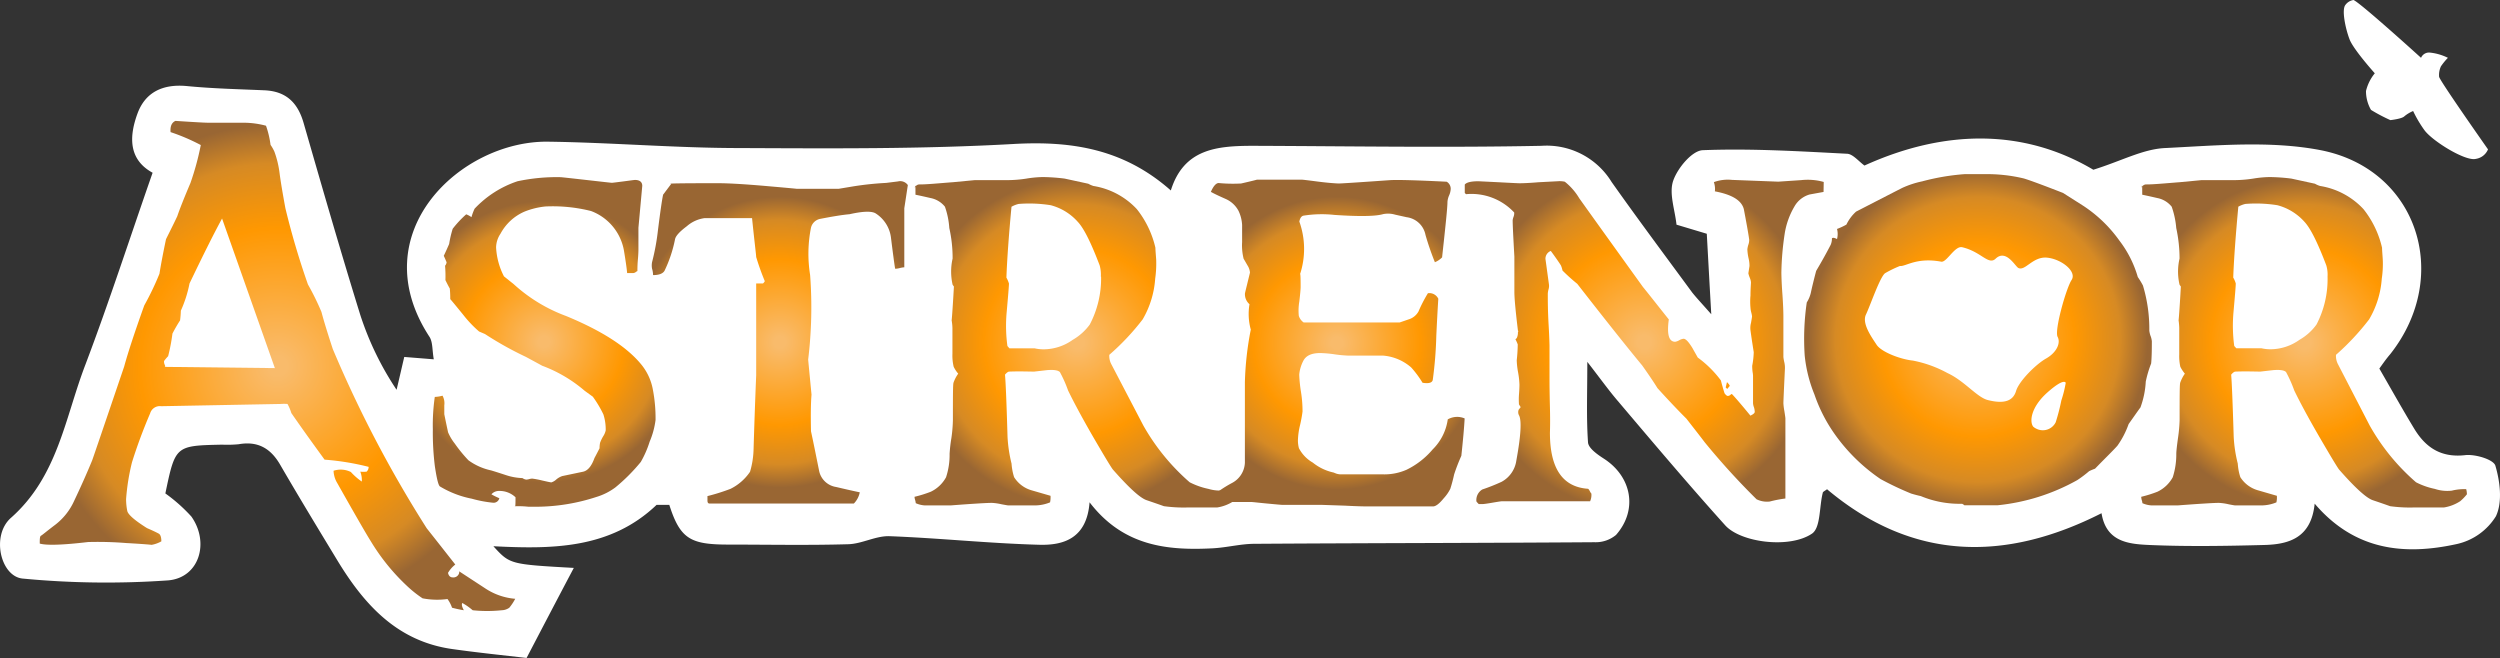
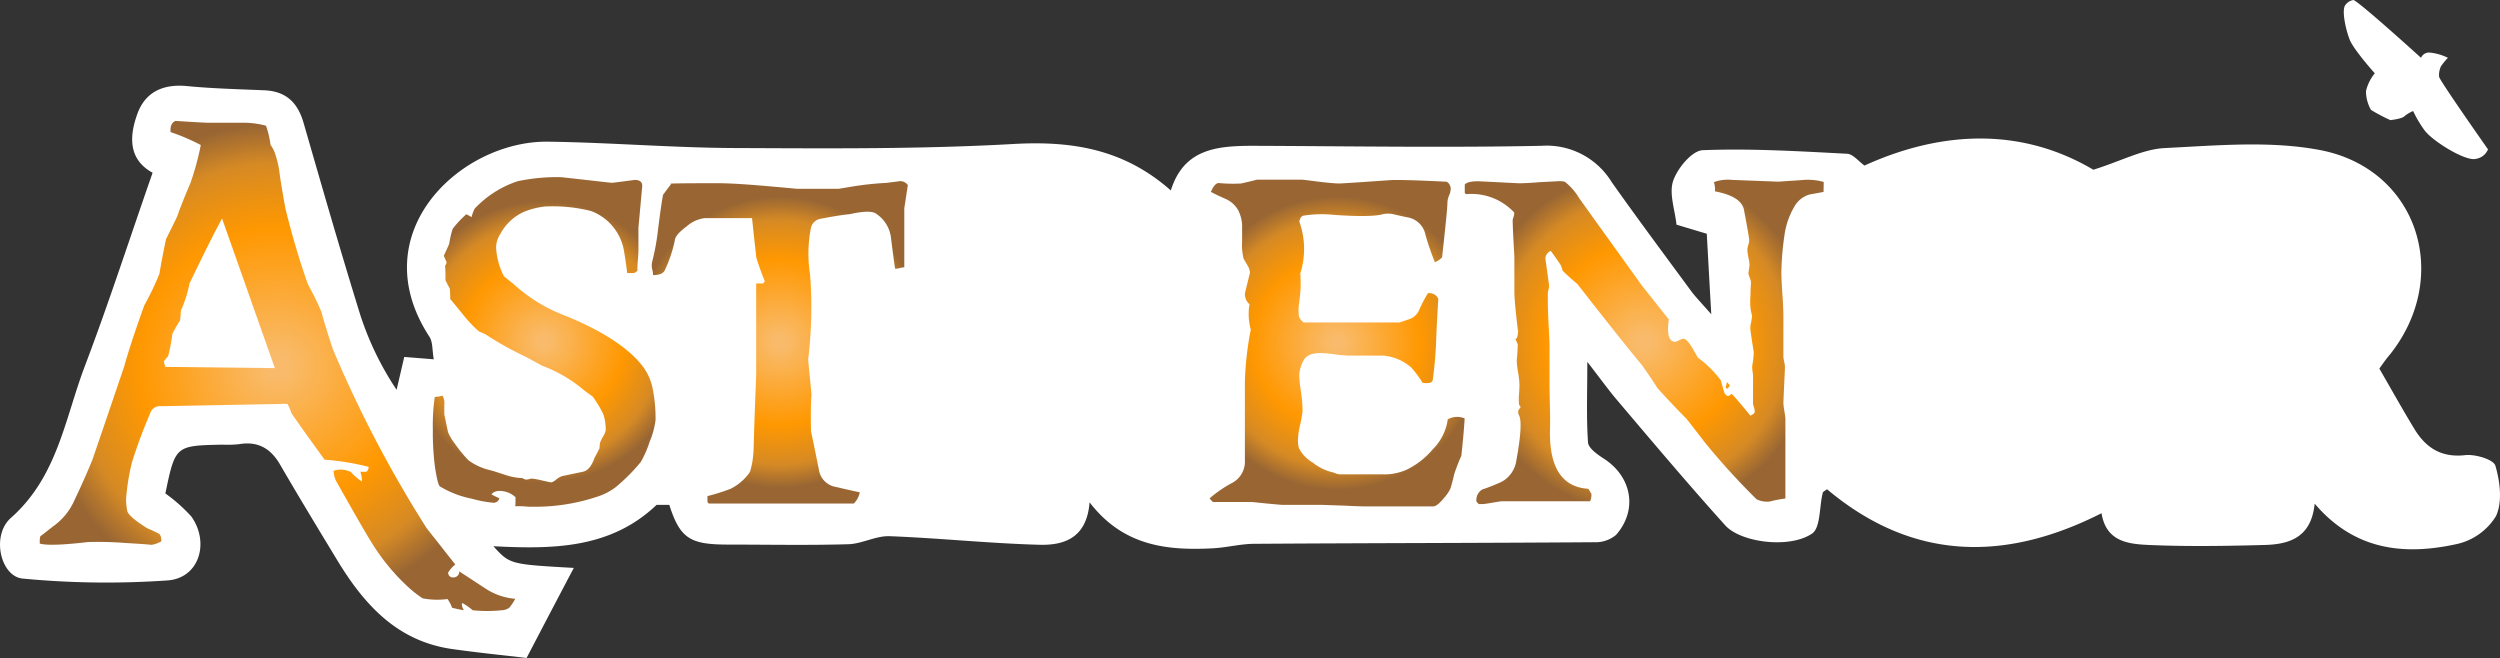
<svg xmlns="http://www.w3.org/2000/svg" xmlns:xlink="http://www.w3.org/1999/xlink" viewBox="0 0 423.31 111.41">
  <rect x="0" y="0" width="423.31" height="111.41" fill="#333333" stroke="none" />
  <defs>
    <style>
      .cls-1 {
        fill: #fff;
      }

      .cls-2 {
        fill: url(#Dégradé_sans_nom_7);
      }

      .cls-3 {
        fill: url(#Dégradé_sans_nom_7-2);
      }

      .cls-4 {
        fill: url(#Dégradé_sans_nom_7-3);
      }

      .cls-5 {
        fill: url(#Dégradé_sans_nom_7-4);
      }

      .cls-6 {
        fill: url(#Dégradé_sans_nom_7-5);
      }

      .cls-7 {
        fill: url(#Dégradé_sans_nom_7-6);
      }

      .cls-8 {
        fill: url(#Dégradé_sans_nom_7-7);
      }

      .cls-9 {
        fill: url(#Dégradé_sans_nom_7-8);
      }
    </style>
    <radialGradient id="Dégradé_sans_nom_7" data-name="Dégradé sans nom 7" cx="47" cy="61.97" r="40.87" gradientUnits="userSpaceOnUse">
      <stop offset="0.04" stop-color="#f9bb6b" />
      <stop offset="0.57" stop-color="#ff9801" />
      <stop offset="0.84" stop-color="#d68a24" />
      <stop offset="1" stop-color="#963" />
    </radialGradient>
    <radialGradient id="Dégradé_sans_nom_7-2" cx="92.09" cy="57.88" r="23.83" xlink:href="#Dégradé_sans_nom_7" />
    <radialGradient id="Dégradé_sans_nom_7-3" cx="132.06" cy="57.95" r="24.62" xlink:href="#Dégradé_sans_nom_7" />
    <radialGradient id="Dégradé_sans_nom_7-4" cx="182.46" cy="57.95" r="27.79" xlink:href="#Dégradé_sans_nom_7" />
    <radialGradient id="Dégradé_sans_nom_7-5" cx="226.39" cy="58.1" r="24.8" xlink:href="#Dégradé_sans_nom_7" />
    <radialGradient id="Dégradé_sans_nom_7-6" cx="278.41" cy="57.94" r="28.97" xlink:href="#Dégradé_sans_nom_7" />
    <radialGradient id="Dégradé_sans_nom_7-7" cx="390.15" cy="57.95" r="27.78" xlink:href="#Dégradé_sans_nom_7" />
    <radialGradient id="Dégradé_sans_nom_7-8" cx="334.91" cy="57.51" r="28.73" xlink:href="#Dégradé_sans_nom_7" />
  </defs>
  <title>Astrenor_Logo</title>
  <g id="Calque_2" data-name="Calque 2">
    <g id="Calque_1-2" data-name="Calque 1">
      <g id="Calque_2-2" data-name="Calque 2">
        <g id="Calque_1-2-2" data-name="Calque 1-2">
          <path class="cls-1" d="M422.53,78.86c-.3-1.06-3.44-2-5.15-1.79-4.07.45-6.66-1.3-8.58-4.46s-3.95-6.79-5.92-10.2c.71-1,1.22-1.72,1.85-2.45,10.46-13.25,4.64-31.38-11.88-34.55-8.49-1.62-17.54-.77-26.3-.34-3.73.19-7.35,2.19-12.1,3.67-11.81-7-25.24-6.85-38.75-.71-1-.72-2-2-3-2-8.12-.42-16.27-.92-24.38-.6-1.8.07-4.25,3-5,5.15s.28,4.9.55,7.46L289,39.58c.24,4.32.46,8.41.76,13.63-1.62-1.84-2.45-2.71-3.22-3.67-4.58-6.23-9.2-12.42-13.66-18.73A12.9,12.9,0,0,0,261,24.69c-16.25.33-32.5.06-48.75,0-6.13,0-11.79.46-14,7.56-7.91-7-16.7-8.43-26.62-7.87-15.38.87-30.83.76-46.27.69-10.85,0-21.69-.93-32.54-1.08C78.05,23.78,61.24,39.42,72.7,57c.6.9.47,2.3.75,3.84l-5-.4c-.47,2-.88,3.81-1.3,5.56A51.28,51.28,0,0,1,61,53.31c-3.34-10.77-6.47-21.66-9.59-32.48-1-3.49-3-5.37-6.6-5.54C40.42,15.1,36,15,31.61,14.57c-4-.37-7,1-8.34,4.68s-1.65,7.69,2.57,10C22,40.23,18.5,51.08,14.45,61.77,11,70.76,9.8,80.64,1.88,87.66c-3.44,3-1.78,10,2,10.31a148.83,148.83,0,0,0,24.62.3c5.26-.47,7-6.42,3.91-10.8A27.58,27.58,0,0,0,28,83.55c1.69-8.09,1.69-8.09,9.59-8.26a20.43,20.43,0,0,0,2.82-.07c3.18-.56,5.38.64,7,3.42,3.16,5.45,6.43,10.83,9.69,16.21,4.56,7.52,10.15,13.74,19.49,15.05,4.36.62,8.74,1.06,12.57,1.51,2.73-5.22,5.27-10.09,8-15.25-10.82-.61-10.82-.61-13.62-3.67,9.93.5,19.78.49,27.63-7h2.16c1.84,5.77,3.59,6.71,9.95,6.72,6.78,0,13.58.14,20.36-.06,2.34-.07,4.67-1.45,7-1.36,8.43.32,16.85,1.22,25.28,1.45,4.22.13,8.11-1.11,8.57-7.19,5.69,7.42,13.11,8.2,20.9,7.79,2.35-.13,4.67-.75,7-.76,19.2-.13,38.39-.13,57.57-.27a5.39,5.39,0,0,0,3.67-1.23c3.74-4.25,2.67-9.89-2.09-12.94-1.07-.69-2.58-1.75-2.65-2.73-.29-4.12-.12-8.26-.12-13.64,2.23,2.87,3.59,4.78,5.11,6.56,6,7.08,12,14.19,18.23,21.11,2.62,2.93,10.89,4,14.7,1.42,1.48-1,1.22-4.52,1.82-6.88,0-.23.42-.38.73-.64C323.82,95,339.49,95.19,355.84,86.9c.79,4.9,4.65,5.22,8.1,5.38,6.46.28,12.95.17,19.41,0,4.27-.1,8-1.23,8.58-7,6.82,8,15.27,8.78,24.11,6.83a10.45,10.45,0,0,0,6.58-4.7C423.76,85,423.31,81.51,422.53,78.86Z" />
          <path class="cls-2" d="M87.24,101.39a8.57,8.57,0,0,1-1,1.51,2.32,2.32,0,0,1-1.3.43,23.6,23.6,0,0,1-4.9,0,10.69,10.69,0,0,0-1.76-1.23c-.15.26-.06.65.26,1.23a19.6,19.6,0,0,1-2-.43,5.43,5.43,0,0,0-.77-1.47,13,13,0,0,1-4.22-.12,19.48,19.48,0,0,1-2.66-2.12,35.4,35.4,0,0,1-6.12-7.57q-1.12-1.77-5.65-9.8a4.34,4.34,0,0,1-.64-2.11,3.87,3.87,0,0,1,2.93.21,10.59,10.59,0,0,0,1.85,1.62A3.85,3.85,0,0,0,61,79.86a4.87,4.87,0,0,0,1.08,0,1.11,1.11,0,0,0,.34-.81,43.64,43.64,0,0,0-7.46-1.22c-1.45-2-3.34-4.58-5.63-7.89a7.73,7.73,0,0,0-.65-1.54,7.49,7.49,0,0,0-1.16,0l-20.23.38A1.71,1.71,0,0,0,25.42,70a86.78,86.78,0,0,0-3.07,8.27,36.68,36.68,0,0,0-1,6.24,10.38,10.38,0,0,0,.2,2c.13.61,1.22,1.58,3.34,2.91.52.23,1.23.53,2,.94.28.17.43.6.43,1.3a5,5,0,0,1-1.68.6c.24,0-1.22-.14-4.26-.31a60.7,60.7,0,0,0-6.47-.17q-6.46.76-8.18.26c0-.71,0-1.23.22-1.34s.86-.68,2.45-1.88a10.59,10.59,0,0,0,3.15-4c1.12-2.35,2.14-4.64,3.05-6.85q.09-.2,5.43-15.92.95-3.5,3.4-10.34A48,48,0,0,0,27,46.35c.23-1.46.6-3.42,1.11-5.85.49-1,1.13-2.24,1.9-3.87.42-1.24,1.17-3.13,2.24-5.65A46,46,0,0,0,34,24.56a33.56,33.56,0,0,0-5.12-2.19c-.08-1,.19-1.6.82-1.9,3.16.21,5,.31,5.51.31h6a14.6,14.6,0,0,1,3.83.51,15.75,15.75,0,0,1,.77,3.24,7.14,7.14,0,0,1,.65,1.14,16.22,16.22,0,0,1,.86,3.51q.26,2.05,1,6.06a132,132,0,0,0,3.82,12.92,44.69,44.69,0,0,1,2.29,4.66Q55,55,56.35,59.1A204,204,0,0,0,72.26,89.46c1.09,1.37,2.71,3.43,4.83,6.13A4.93,4.93,0,0,0,75.86,97c.11.51.38.77.81.77A1,1,0,0,0,77.75,97a1.13,1.13,0,0,0,0-.26l4.48,2.93A10.74,10.74,0,0,0,87.24,101.39ZM46.54,62.33,37.6,37q-2,3.67-5.51,11a20.8,20.8,0,0,1-1.47,4.61,15.09,15.09,0,0,1-.13,1.64c-.37.57-.81,1.31-1.29,2.23a31.16,31.16,0,0,1-.73,3.83,7.68,7.68,0,0,0-.69.82,1.22,1.22,0,0,0,.12.65c.11.23.09.34-.08.34Z" />
          <path class="cls-3" d="M111,71.12a13.78,13.78,0,0,1-1,3.67,16.84,16.84,0,0,1-1.5,3.43,30.59,30.59,0,0,1-4.29,4.3,10.36,10.36,0,0,1-3.27,1.64,33,33,0,0,1-9.8,1.64l-1.69,0a15.8,15.8,0,0,0-2.28-.08c.09.25.12-.25.12-1.52a3.92,3.92,0,0,0-2.85-1.07,1.66,1.66,0,0,0-1.23.57,11.1,11.1,0,0,0,1.34.66,1,1,0,0,1-1,.77,20.83,20.83,0,0,1-3.67-.69,16.56,16.56,0,0,1-5.38-2.07c-.27-.17-.55-1.31-.87-3.44a46.52,46.52,0,0,1-.34-6.24,33.54,33.54,0,0,1,.33-5.48A5.86,5.86,0,0,0,74.93,67a2.65,2.65,0,0,1,.3,1.63v1.51c.14.69.35,1.71.64,3.06A8.41,8.41,0,0,0,77,75.1a24.17,24.17,0,0,0,2.32,2.84,10.08,10.08,0,0,0,3.84,1.71c.87.26,1.72.54,2.58.82a9.72,9.72,0,0,0,2.72.48,1.5,1.5,0,0,0,.64.26,2.36,2.36,0,0,0,.52-.09,1.82,1.82,0,0,1,.52-.08,15.1,15.1,0,0,1,1.63.31q1.42.33,1.59.33a2.19,2.19,0,0,0,.84-.5,3.11,3.11,0,0,1,1-.57l3.53-.74c.79-.17,1.44-.94,1.93-2.32.2-.37.49-.92.86-1.65a4.3,4.3,0,0,1,.09-.94,6.69,6.69,0,0,1,.52-1.08,3,3,0,0,0,.43-1,8.31,8.31,0,0,0-.39-2.71,19.11,19.11,0,0,0-1.79-3l-1.38-1a23.74,23.74,0,0,0-7.19-4.24q-1-.55-2.76-1.5a57.27,57.27,0,0,1-6.93-3.87l-1-.43a19.7,19.7,0,0,1-2.67-2.81c-1.35-1.66-2.08-2.54-2.21-2.67a17,17,0,0,0-.08-1.8c-.17-.29-.42-.76-.74-1.42A19.71,19.71,0,0,0,75.36,45a1.05,1.05,0,0,0,.26-.6q-.48-1.12-.48-1.08s.31-.62.91-2a18.93,18.93,0,0,1,.6-2.58,17.72,17.72,0,0,1,2.29-2.45,3.83,3.83,0,0,1,.89.48,9.09,9.09,0,0,1,.53-1.43,17.58,17.58,0,0,1,7.27-4.65A31.76,31.76,0,0,1,94.91,30c.14,0,1.59.16,4.34.47s4.21.48,4.35.48.76-.08,1.93-.23,1.81-.25,2-.25c.79,0,1.22.36,1.22,1l-.65,7.1v3.75s0,.55-.08,1.51a20.4,20.4,0,0,0-.09,2.07,1,1,0,0,0-.28.17.83.83,0,0,1-.46.17h-1c-.08-.92-.28-2.23-.56-3.92a8.78,8.78,0,0,0-5.56-6.59,26.61,26.61,0,0,0-7.7-.77,13,13,0,0,0-3.53.86,8.38,8.38,0,0,0-4.09,3.75A4.26,4.26,0,0,0,84,41.89a12,12,0,0,0,1.33,4.9L87,48.13a27,27,0,0,0,8.83,5.37q9.25,3.81,12.87,8.36a9.33,9.33,0,0,1,1.81,3.92A25.77,25.77,0,0,1,111,71.12Z" />
          <path class="cls-4" d="M153.72,31.34c-.17,1.09-.37,2.45-.6,3.92v10a4,4,0,0,0-.77.13,3.43,3.43,0,0,1-.77.12c-.07-.22-.3-1.93-.7-5.12a5.69,5.69,0,0,0-2.54-4.21c-.63-.46-2.13-.44-4.48.09-1.23.11-2.87.38-5.08.81a2,2,0,0,0-1.46,1.47,22.64,22.64,0,0,0-.15,8,73.12,73.12,0,0,1-.33,14.34s.19,2,.57,5.94q-.18,2.07-.09,6.19.48,2.21,1.37,6.68a3.47,3.47,0,0,0,2.89,2.76c1.32.31,2.65.62,4,.9a3.72,3.72,0,0,1-1,1.9H120.14c-.24,0-.35-.17-.35-.51V84a33.44,33.44,0,0,0,3.91-1.23A8.55,8.55,0,0,0,127,79.88a14.81,14.81,0,0,0,.6-3.87c.12-4,.26-8.12.44-12.45V48h1.15a1.3,1.3,0,0,0,.31-.39,42.6,42.6,0,0,1-1.46-4.09c0-.34-.29-2.54-.7-6.59h-8a5.73,5.73,0,0,0-3.05,1.38c-1.24.93-1.91,1.67-2,2.25a22,22,0,0,1-1.77,5.29c-.29.49-.94.73-1.94.73a3.83,3.83,0,0,0-.17-1.08,3,3,0,0,1,0-1.11,38.43,38.43,0,0,0,1-5.43c.38-3,.66-5,.87-6l1.37-1.82c-.85-.08,1.77-.12,7.89-.12q2.67,0,8.11.47c3.67.32,5.38.48,5.23.48H142l2.58-.43a52.81,52.81,0,0,1,5.47-.57l2-.25A1.58,1.58,0,0,1,153.72,31.34Z" />
-           <path class="cls-5" d="M210,83.69a7.75,7.75,0,0,1-1.12,1.17,7.09,7.09,0,0,1-2.8,1.07H201a24.48,24.48,0,0,1-3.92-.22q-.94-.34-2.88-1c-1.1-.34-3-2.07-5.73-5.17q-.35-.37-3.36-5.54c-1.81-3.14-3.23-5.76-4.26-7.89a21.51,21.51,0,0,0-1.38-3.1c-.29-.31-1-.43-2.16-.34l-2.19.25c-1,0-2.35-.07-4.22,0-.2,0-.44.18-.73.52.11,1.12.26,4.63.43,10.54a23.73,23.73,0,0,0,.68,4.52,9.85,9.85,0,0,0,.43,2.29A5.17,5.17,0,0,0,174.6,83l3.28.95a4.13,4.13,0,0,1-.08,1.11,6.8,6.8,0,0,1-2.55.52h-4.52c-.06,0-.44-.06-1.22-.21a9,9,0,0,0-1.55-.22c-.89,0-3.21.14-7,.43h-4.35a4.41,4.41,0,0,1-1.55-.38,3,3,0,0,0-.1-.52,2.14,2.14,0,0,1-.11-.56,20.51,20.51,0,0,0,2.76-.86,5.77,5.77,0,0,0,2.58-2.45,12.15,12.15,0,0,0,.6-4c.06-.89.16-1.78.31-2.67a25.1,25.1,0,0,0,.25-3c0-3.89,0-6,.1-6.33a5.94,5.94,0,0,1,.8-1.54,5.26,5.26,0,0,1-.77-1.17,8.06,8.06,0,0,1-.21-2.19V55.54a9.3,9.3,0,0,0-.14-1.34c0,.35.16-1.55.39-5.68l-.22-.31a10,10,0,0,1,0-4.43,23.07,23.07,0,0,0-.56-5.17A13.53,13.53,0,0,0,160,35a4.12,4.12,0,0,0-2.45-1.47c-.86-.2-1.7-.39-2.54-.56,0-1.63,0-2-.13-1a.81.81,0,0,1,.87-.74c1.22,0,3-.18,5.63-.38l3.68-.35h5.56a21.2,21.2,0,0,0,3.18-.26,18.68,18.68,0,0,1,2.79-.26,32.35,32.35,0,0,1,3.68.26l4,.87a4.78,4.78,0,0,0,.87.38,12.81,12.81,0,0,1,7.35,3.92,16.4,16.4,0,0,1,3.15,6.55c0,.45.07,1.13.13,2a18.36,18.36,0,0,1-.17,3.23,15.81,15.81,0,0,1-2.12,6.89,40.75,40.75,0,0,1-5.65,6,3,3,0,0,0,.35,1.6l5.42,10.38a36.49,36.49,0,0,0,7.84,9.6,12.54,12.54,0,0,0,3.18,1.12,6.69,6.69,0,0,0,2.85.22,8.77,8.77,0,0,1,2.45-.26A3.75,3.75,0,0,1,210,83.69Zm-23.6-36.86a5.75,5.75,0,0,0-.2-1.89c-1.45-3.82-2.66-6.26-3.68-7.35a9.27,9.27,0,0,0-4.6-2.84,23,23,0,0,0-5.43-.22,4.43,4.43,0,0,0-1.22.48c-.46,4.9-.75,8.93-.86,12a4.86,4.86,0,0,1,.43,1c0,.4-.13,2-.39,4.9a25.1,25.1,0,0,0,.13,5.68l.34.39h4.26a6.9,6.9,0,0,0,1.56.17,8.54,8.54,0,0,0,4.9-1.61,9.36,9.36,0,0,0,2.88-2.58A16.72,16.72,0,0,0,186.44,46.83Z" />
          <path class="cls-6" d="M248,70.85q-.12,2.24-.56,6.33a31.74,31.74,0,0,0-1.22,3.15c-.18.82-.39,1.64-.65,2.44a6.93,6.93,0,0,1-1.12,1.61c-.75.92-1.35,1.37-1.81,1.37h-11c-.21,0-1.5,0-3.89-.13l-3.87-.13H217.2c-.18,0-1.06-.08-2.65-.23S212.1,85,211.86,85h-6.49l-.57-.6a20.53,20.53,0,0,1,3.75-2.59,4.07,4.07,0,0,0,2.24-3.44V64.72a52.32,52.32,0,0,1,1-8.91,9.92,9.92,0,0,1-.22-4.3,2.24,2.24,0,0,1-.77-1.81c0-.07.29-1.23.85-3.53a2.59,2.59,0,0,0-.42-1.23c-.41-.71-.62-1.09-.65-1.11a9.38,9.38,0,0,1-.26-2.84V38.1a6.33,6.33,0,0,0-.6-2.38,4.53,4.53,0,0,0-2.11-2c-.85-.38-1.72-.76-2.58-1.23q.62-1.43,1.29-1.5a25.76,25.76,0,0,0,3.83.08c1.84-.42,2.73-.65,2.67-.65h7.6c.11,0,1,.1,2.6.31s2.85.31,3.67.34c.35,0,3.21-.18,8.58-.56,1.22-.09,4.46,0,9.69.26a1.38,1.38,0,0,1,.68,1.22,3.08,3.08,0,0,1-.28,1.12,3.3,3.3,0,0,0-.27,1.07c0,1-.33,4.08-.91,9.4a3.64,3.64,0,0,1-1.22.82,46.62,46.62,0,0,1-1.59-4.62,3.73,3.73,0,0,0-3.19-3l-1.94-.43a4.23,4.23,0,0,0-2.06-.09c-1.23.37-4,.42-8.23.13a19.72,19.72,0,0,0-5.26.13c-.34.09-.57.42-.68,1a13.74,13.74,0,0,1,.12,8.91c.06-.18.1.55.1,2.15,0,.4-.08,1.22-.22,2.45a9.14,9.14,0,0,0-.09,2.45,2.14,2.14,0,0,0,.82,1.12H237l1.51-.52a2.84,2.84,0,0,0,1.67-1.33,23.9,23.9,0,0,1,1.6-3.1,1.67,1.67,0,0,1,1.76.94q-.16,2.46-.34,6.3a66.62,66.62,0,0,1-.6,7.44c-.11.49-.68.65-1.73.48a17,17,0,0,0-1.93-2.6,8.23,8.23,0,0,0-4.78-2h-5.95a21.55,21.55,0,0,1-2.2-.21,20.09,20.09,0,0,0-2.45-.22c-1.53,0-2.44.45-2.89,1.34a6.28,6.28,0,0,0-.68,2.32,24,24,0,0,0,.3,2.93,20.54,20.54,0,0,1,.26,3.32c-.1.76-.24,1.51-.41,2.25a12.17,12.17,0,0,0-.37,2.61,5.08,5.08,0,0,0,.17,1.34,6,6,0,0,0,2.35,2.44,8.45,8.45,0,0,0,3.52,1.68l.42.17a2.56,2.56,0,0,0,.78.14h7.15a9.34,9.34,0,0,0,4-.78,13.55,13.55,0,0,0,4.43-3.45,8.84,8.84,0,0,0,2.55-5.08A3.22,3.22,0,0,1,248,70.85Z" />
          <path class="cls-7" d="M308.77,32.5l-2.36.43A4.32,4.32,0,0,0,303.82,35a13,13,0,0,0-1.64,4.64,48.27,48.27,0,0,0-.55,6.47c0,.11,0,1.34.17,3.67s.17,3.68.17,3.76v6.9a6.6,6.6,0,0,0,.15.87,4.15,4.15,0,0,1,.11,1.11q-.25,5.22-.26,5.85a10,10,0,0,0,.17,1.35c.11.71.17,1.12.17,1.23V84.4s.07,0,.07,0a20.57,20.57,0,0,0-2.71.52,4,4,0,0,1-2.24-.38,121.45,121.45,0,0,1-8.78-9.65c-.69-.92-1.73-2.24-3.1-4-1.23-1.22-2.84-2.9-4.9-5.17-.52-.85-1.38-2.14-2.58-3.83q-3.88-4.69-11-13.83a31.15,31.15,0,0,1-2.5-2.25,4.39,4.39,0,0,0-.27-.87c-.34-.54-.91-1.36-1.71-2.45a1.42,1.42,0,0,0-.91,1.34s.2,1.43.6,4.38a2,2,0,0,1-.08.8,3.4,3.4,0,0,0-.12.71c0,1.15,0,2.92.14,5.32s.15,3.57.15,3.51v6c0,.17,0,1.64.07,4.4s0,4.2,0,4.35q0,9,6.42,9.46c.09,0,.18.13.32.37a1.89,1.89,0,0,0,.28.45,2.61,2.61,0,0,1-.22,1.3H254.26c-.11,0-.64.08-1.57.24s-1.47.23-1.62.23h-.68c-.26-.26-.4-.42-.4-.47a2.09,2.09,0,0,1,1-2,32.71,32.71,0,0,0,3.27-1.3A4.85,4.85,0,0,0,256.75,78c.76-4.16.92-6.71.48-7.63a1.14,1.14,0,0,1-.08-1l.34-.43-.29-.46a11.5,11.5,0,0,1,0-1.66c.06-.79.08-1.36.08-1.7a14.41,14.41,0,0,0-.23-2.07,13,13,0,0,1-.23-2.06,26.21,26.21,0,0,0,.17-2.67,6.22,6.22,0,0,0-.39-.87l.22-.2a2.12,2.12,0,0,0,.2-1,.23.23,0,0,0,0-.29c-.39-3.25-.6-5.43-.6-6.56V43.47c-.19-3.38-.29-5.45-.29-6.19a2.65,2.65,0,0,1,.15-.57,1.65,1.65,0,0,0,.11-.73,9.89,9.89,0,0,0-8.16-3.1l-.21-.21V31.25c.31-.38,1.09-.56,2.32-.56l3.46.17c2.17.12,3.33.17,3.47.17s1.22,0,3.21-.17l3.26-.17a4.16,4.16,0,0,1,1.22.08,10.3,10.3,0,0,1,2.45,2.81q3.57,5,10.77,15c1,1.22,2.44,3.07,4.39,5.51-.35,2.52,0,3.78,1.08,3.78a2,2,0,0,0,.69-.26,1.87,1.87,0,0,1,.73-.25c.37,0,.87.54,1.51,1.59.3.55.61,1.08.89,1.59a18.26,18.26,0,0,1,3.92,3.88c.12.49.32,1.23.61,2.16.22.31.42.46.55.46a.61.61,0,0,0,.43-.17,1.45,1.45,0,0,1,.26-.17c.78.83,1.82,2.06,3.15,3.68.49-.24.73-.44.73-.65A3.18,3.18,0,0,0,297,69a2.52,2.52,0,0,1-.17-.72V63.63a4.2,4.2,0,0,0-.07-.62,7.69,7.69,0,0,1-.07-1.07,13.85,13.85,0,0,0,.26-2.31c-.13-.84-.33-2.06-.55-3.68a3.31,3.31,0,0,1,.09-1.29c.11-.63.17-1,.17-1.08a4.25,4.25,0,0,0-.14-.71,3.9,3.9,0,0,1-.12-.75,11.21,11.21,0,0,1,0-2.09c0-1.13.08-1.88.08-2.25a2.62,2.62,0,0,0-.19-.73,4.32,4.32,0,0,1-.25-.77l.19-1.23a5.38,5.38,0,0,0-.16-1.33,8.56,8.56,0,0,1-.2-1.51,4.18,4.18,0,0,1,.17-.78,2.32,2.32,0,0,0,.14-.86c-.17-1.22-.48-2.9-.91-5.17-.4-1.49-2-2.45-4.9-3a3.58,3.58,0,0,0-.17-1.56,6.8,6.8,0,0,1,3.06-.38l7.84.3,3.87-.26a10.09,10.09,0,0,1,3.83.31ZM292.85,65.4l-.39.46-.26-.26.22-.9c.44.46.57.7.38.7Z" />
-           <path class="cls-8" d="M417.71,83.69a8.35,8.35,0,0,1-1.13,1.17,7,7,0,0,1-2.79,1.07h-5.17a24.48,24.48,0,0,1-3.92-.22c-.63-.23-1.59-.56-2.89-1q-1.62-.51-5.72-5.17-.34-.37-3.35-5.54c-1.82-3.14-3.24-5.76-4.27-7.89a22,22,0,0,0-1.38-3.1c-.28-.31-1-.43-2.16-.34l-2.19.25c-.94,0-2.35-.07-4.22,0-.2,0-.44.18-.73.52q.16,1.68.43,10.54a23,23,0,0,0,.69,4.52,9.36,9.36,0,0,0,.43,2.29A5.19,5.19,0,0,0,382.26,83l3.27.95a3.76,3.76,0,0,1-.08,1.11,6.71,6.71,0,0,1-2.54.52h-4.47s-.44-.06-1.16-.21a9,9,0,0,0-1.56-.22q-1.32,0-7,.43h-4.4a4.41,4.41,0,0,1-1.56-.38,1.86,1.86,0,0,0-.11-.52,2.62,2.62,0,0,1-.09-.56,20.83,20.83,0,0,0,2.75-.86,5.79,5.79,0,0,0,2.59-2.45,12.7,12.7,0,0,0,.6-4c0-.34.09-1.22.29-2.67a25.12,25.12,0,0,0,.27-3c0-3.89,0-6,.1-6.33a6.23,6.23,0,0,1,.79-1.54,6.07,6.07,0,0,1-.77-1.17A8.49,8.49,0,0,1,369,60V55.54a10.81,10.81,0,0,0-.12-1.34c0,.35.16-1.55.39-5.68l-.22-.31a9.75,9.75,0,0,1,0-4.43,24.29,24.29,0,0,0-.56-5.17,14.35,14.35,0,0,0-.77-3.61,4.12,4.12,0,0,0-2.45-1.47c-.86-.2-1.71-.39-2.54-.56,0-1.63,0-2-.13-1a.8.8,0,0,1,.85-.74c1.23,0,3.06-.18,5.65-.38l3.67-.35h5.55a21.47,21.47,0,0,0,3.2-.26,18.56,18.56,0,0,1,2.79-.26,32,32,0,0,1,3.67.26l4,.87a3.76,3.76,0,0,0,.87.38,12.78,12.78,0,0,1,7.34,3.92,16.4,16.4,0,0,1,3.15,6.55c0,.45.07,1.13.12,2a16.63,16.63,0,0,1-.17,3.23,15.71,15.71,0,0,1-2.14,6.89,42.09,42.09,0,0,1-5.61,6,3,3,0,0,0,.34,1.6l5.37,10.38a36.1,36.1,0,0,0,7.84,9.6,12.28,12.28,0,0,0,3.18,1.12,6.64,6.64,0,0,0,2.87.3,8.76,8.76,0,0,1,2.45-.25A4.07,4.07,0,0,1,417.71,83.69Zm-23.6-36.86a5.5,5.5,0,0,0-.21-1.89c-1.45-3.82-2.66-6.26-3.67-7.35a9.3,9.3,0,0,0-4.61-2.84,22.87,22.87,0,0,0-5.42-.22A4.5,4.5,0,0,0,379,35c-.45,4.9-.75,8.93-.86,12a4.36,4.36,0,0,1,.43,1c0,.4-.13,2-.39,4.9a25.69,25.69,0,0,0,.13,5.68l.35.39h4.26a6.76,6.76,0,0,0,1.55.17,8.5,8.5,0,0,0,4.9-1.61,9.09,9.09,0,0,0,2.87-2.58A16.63,16.63,0,0,0,394.11,46.83Z" />
-           <path class="cls-9" d="M364.11,56.8a4.41,4.41,0,0,1-.18-.8,25.47,25.47,0,0,0-1.08-7.66,13,13,0,0,0-.87-1.43,18.55,18.55,0,0,0-3.13-6.19,22.9,22.9,0,0,0-6.13-5.89l-3.4-2.16q-5.13-2-6.63-2.45a26.68,26.68,0,0,0-6.72-.73h-3.36a38.49,38.49,0,0,0-7.14,1.22,15.76,15.76,0,0,0-3.4,1.12c-3.48,1.78-6.08,3.12-7.79,4a7.08,7.08,0,0,0-1.64,2.2,11.48,11.48,0,0,1-1.59.74,3.31,3.31,0,0,1,0,1.71c-.43-.23-.73-.27-.86-.12a2.65,2.65,0,0,1-.22,1.11c-1,1.93-1.86,3.4-2.45,4.4-.43,1.63-.73,2.88-.91,3.74a5.33,5.33,0,0,1-.68,1.6,42.55,42.55,0,0,0-.35,9,23.7,23.7,0,0,0,1.65,6.59,26.36,26.36,0,0,0,3.56,6.89,30.48,30.48,0,0,0,7.64,7.43,52,52,0,0,0,5.17,2.45c.69.21,1.23.34,1.64.43a17.17,17.17,0,0,0,7,1.3c.29.17.4.25.34.25h5.69a34.68,34.68,0,0,0,13.47-4.26,19.17,19.17,0,0,0,2-1.51,9.47,9.47,0,0,1,1-.42c1.69-1.75,3-3,3.79-3.89a14.87,14.87,0,0,0,1.9-3.67c.88-1.23,1.56-2.23,2-2.81a14.86,14.86,0,0,0,.9-4.38,18.9,18.9,0,0,1,.91-3.06c.09-.86.12-2.11.12-3.75A3.37,3.37,0,0,0,364.11,56.8Zm-40.24,4.25c-2-.2-5.3-1.42-6.12-2.68s-2.53-3.59-1.8-5.11,2.37-6.37,3.24-7a18.73,18.73,0,0,1,2.51-1.22c1,.11,2.81-1.51,7-.73.91.17,2.29-2.73,3.54-2.45,3.24.76,4.45,3.11,5.67,1.94,1.76-1.68,3.32,1.31,3.84,1.57,1.16.6,2.45-2,4.9-1.74s5.05,2.36,4.12,3.78-2.94,8.57-2.37,9.62-.17,2.67-1.94,3.67-4.6,3.85-5.09,5.5-1.94,2.26-4.78,1.54c-1.84-.46-3.93-3.23-6.83-4.57A20.18,20.18,0,0,0,323.87,61.05Zm25.9,3.82a19.89,19.89,0,0,1-.74,2.95,33.69,33.69,0,0,1-.95,3.68,2.43,2.43,0,0,1-3.28,1.09,2.21,2.21,0,0,1-.54-.36c-.64-.87-.38-3.31,2.45-5.81s3.06-1.61,3.06-1.61Z" />
        </g>
      </g>
      <path class="cls-1" d="M398.51,0c1.23.53,11.43,9.79,11.43,9.79a1.47,1.47,0,0,1,1.55-.88,8.86,8.86,0,0,1,3,.88,10.86,10.86,0,0,0-1.18,1.44A3.48,3.48,0,0,0,413,13c.1.66,8.28,12.29,8.28,12.29a2.66,2.66,0,0,1-2.05,1.61c-1.76.47-7.48-3.08-8.76-4.92a20.65,20.65,0,0,1-1.87-3.18,5.82,5.82,0,0,0-1.48.89c-.41.44-2.37.65-2.37.65a28.82,28.82,0,0,1-3.28-1.73,6.34,6.34,0,0,1-.85-3.2,7.5,7.5,0,0,1,1.49-3s-3.6-4-4.27-5.74-1.38-5-.71-5.83A2.08,2.08,0,0,1,398.51,0Z" />
    </g>
  </g>
</svg>